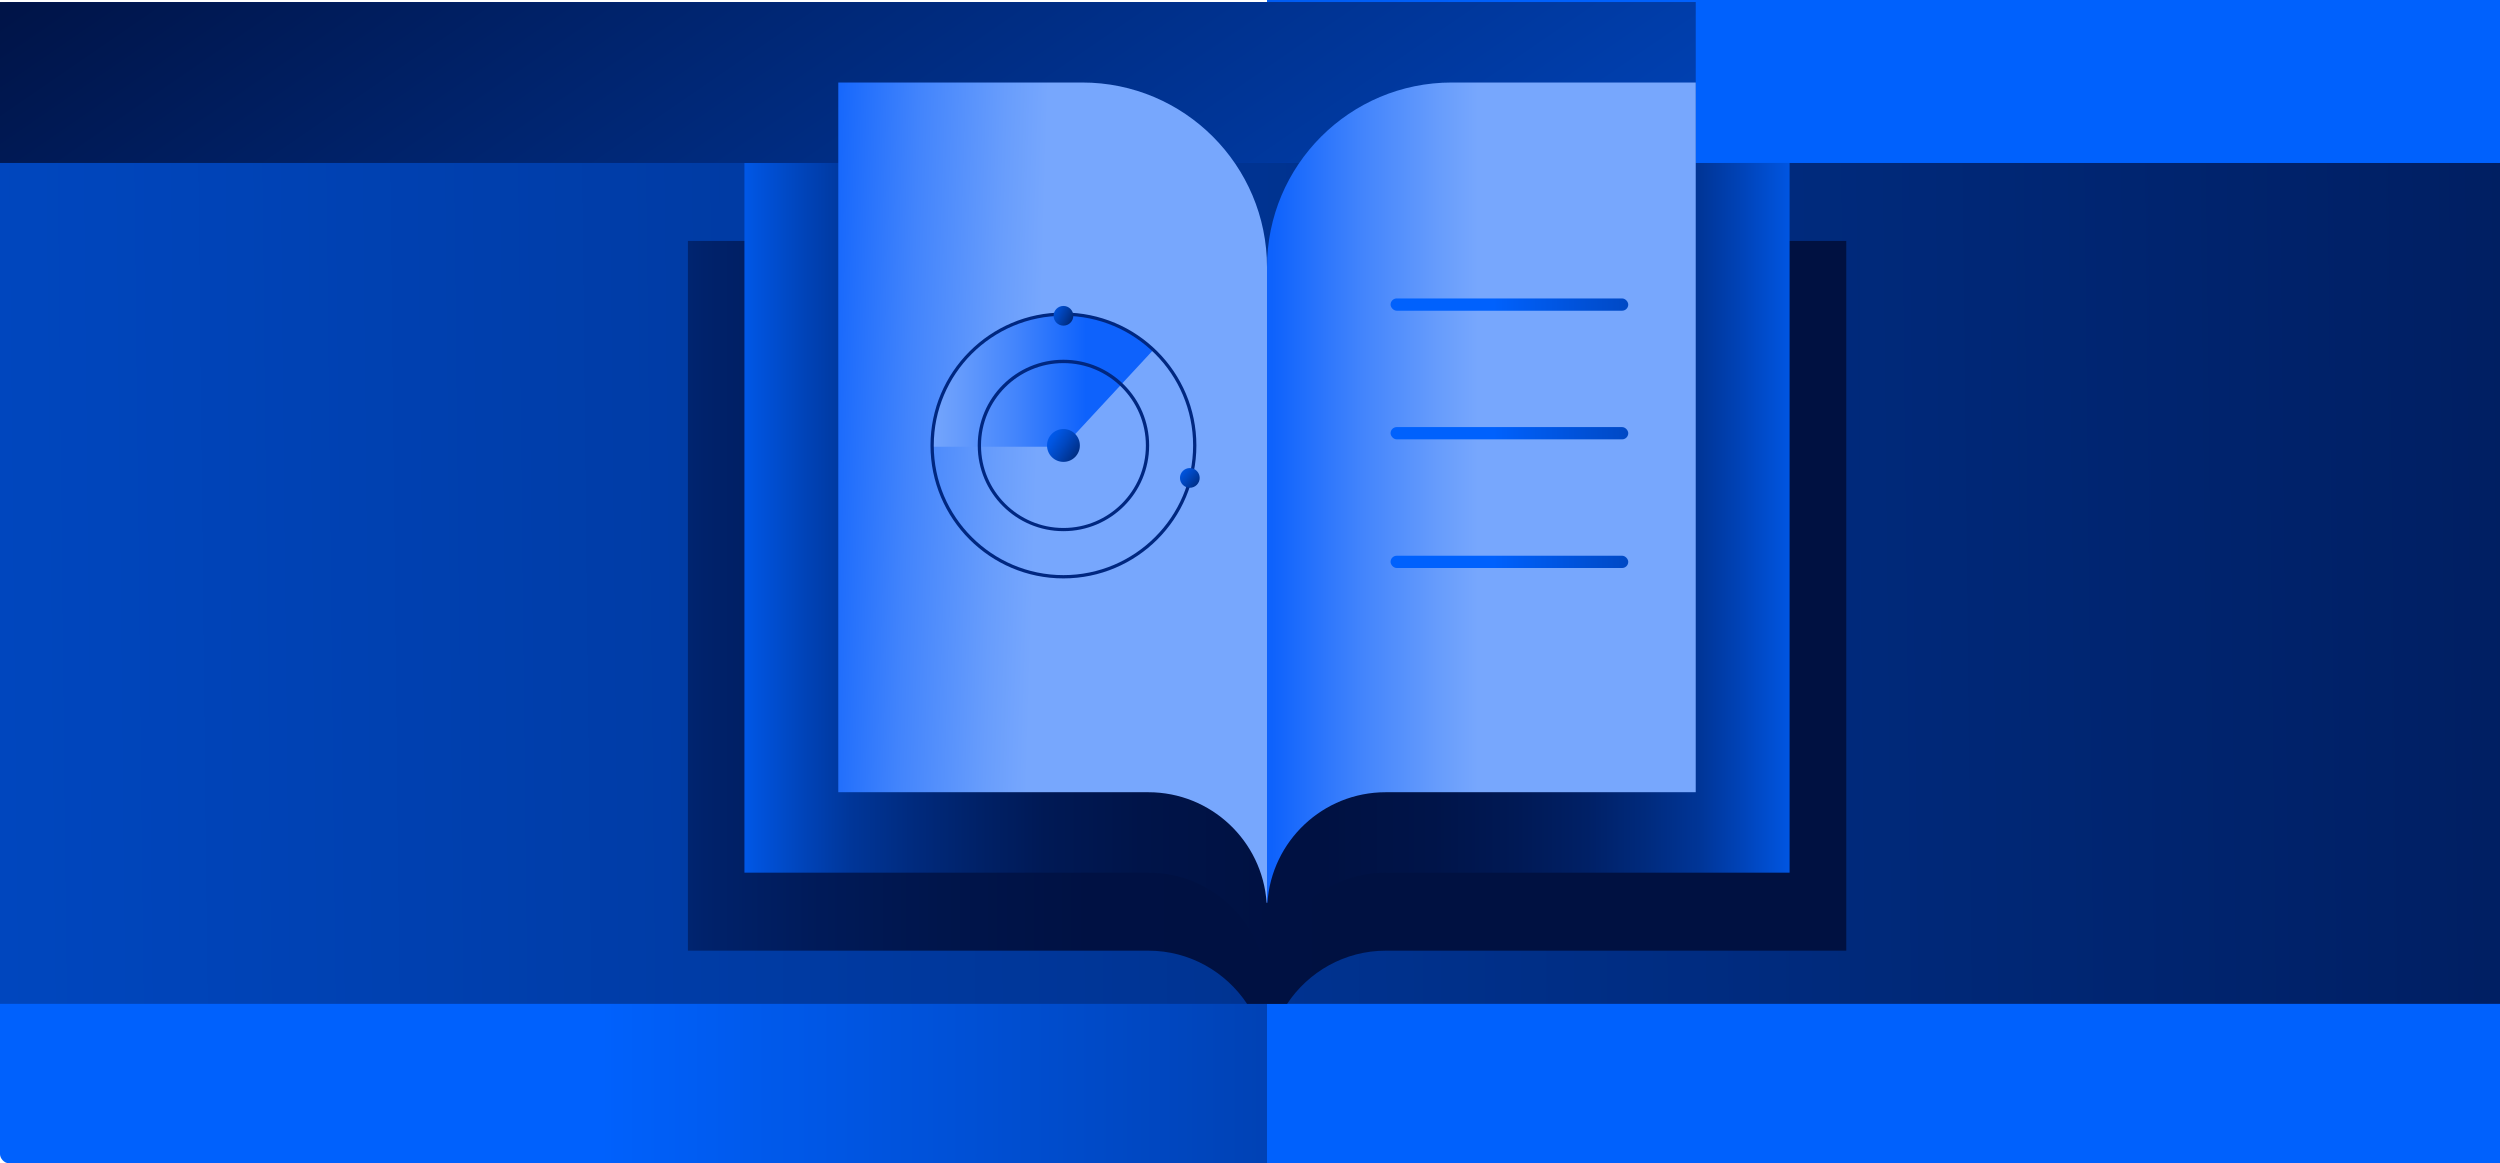
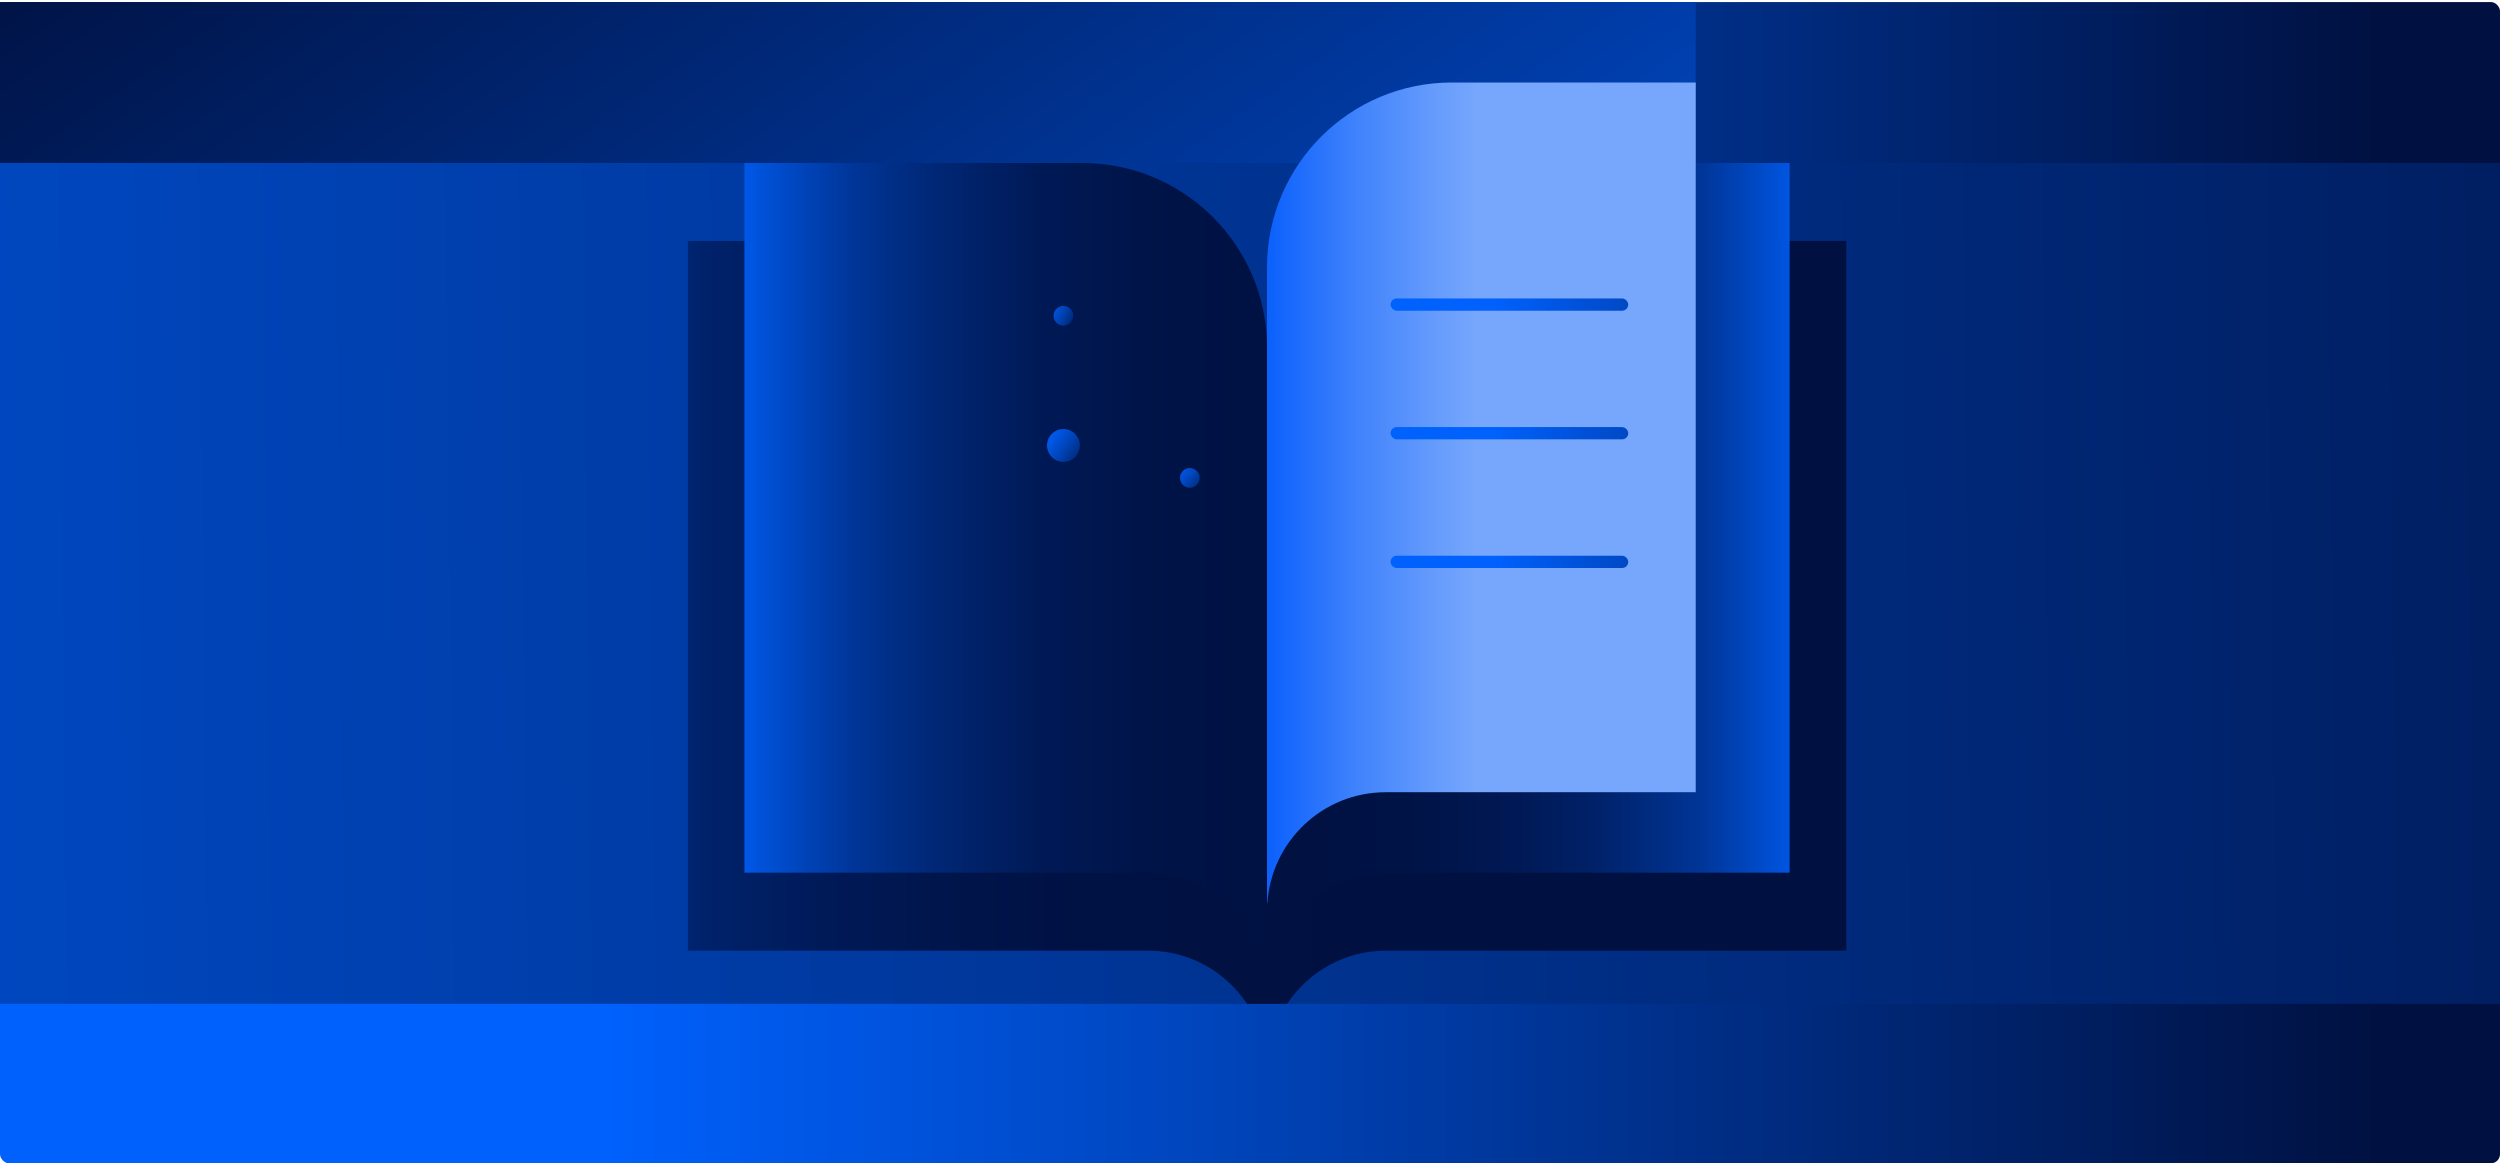
<svg xmlns="http://www.w3.org/2000/svg" xmlns:xlink="http://www.w3.org/1999/xlink" id="Layer_2" viewBox="0 0 319.67 148.75">
  <defs>
    <style>.cls-1{fill:url(#linear-gradient-8);}.cls-2{fill:url(#linear-gradient-7);}.cls-3{fill:url(#linear-gradient-5);}.cls-4{fill:url(#linear-gradient-6);}.cls-5{fill:url(#linear-gradient-9);}.cls-6{fill:url(#linear-gradient-4);}.cls-7{fill:url(#linear-gradient-3);}.cls-8{fill:url(#linear-gradient-2);}.cls-9{fill:url(#linear-gradient);}.cls-10{fill:url(#linear-gradient-10);}.cls-11{fill:url(#linear-gradient-11);}.cls-12{fill:url(#linear-gradient-12);}.cls-13{fill:url(#linear-gradient-13);}.cls-14{fill:url(#linear-gradient-14);}.cls-15{fill:url(#linear-gradient-15);}.cls-16{fill:url(#linear-gradient-16);}.cls-17{fill:#002780;}</style>
    <linearGradient id="linear-gradient" x1="0" y1="74.5" x2="319.67" y2="74.5" gradientUnits="userSpaceOnUse">
      <stop offset=".24" stop-color="#0061fd" />
      <stop offset=".61" stop-color="#003699" />
      <stop offset=".95" stop-color="#001141" />
    </linearGradient>
    <linearGradient id="linear-gradient-2" x1="261.74" y1="98.73" x2="-59.27" y2="-275.35" xlink:href="#linear-gradient" />
    <linearGradient id="linear-gradient-3" x1="-1379.37" y1="91.64" x2="528.91" y2="70.51" gradientUnits="userSpaceOnUse">
      <stop offset=".53" stop-color="#0061fd" />
      <stop offset=".57" stop-color="#005df5" />
      <stop offset=".64" stop-color="#0054df" />
      <stop offset=".73" stop-color="#0045bb" />
      <stop offset=".82" stop-color="#00308a" />
      <stop offset=".93" stop-color="#00154c" />
      <stop offset=".95" stop-color="#001141" />
    </linearGradient>
    <linearGradient id="linear-gradient-4" x1="239.54" y1="201.35" x2="55.45" y2="-66.53" xlink:href="#linear-gradient" />
    <linearGradient id="linear-gradient-5" x1="-91.6" y1="79.58" x2="287" y2="79.58" gradientUnits="userSpaceOnUse">
      <stop offset=".37" stop-color="#0061fd" />
      <stop offset=".37" stop-color="#005aee" />
      <stop offset=".4" stop-color="#0049c6" />
      <stop offset=".42" stop-color="#003aa2" />
      <stop offset=".45" stop-color="#002d83" />
      <stop offset=".48" stop-color="#00226b" />
      <stop offset=".52" stop-color="#001a58" />
      <stop offset=".56" stop-color="#00154b" />
      <stop offset=".61" stop-color="#001143" />
      <stop offset=".71" stop-color="#001141" />
    </linearGradient>
    <linearGradient id="linear-gradient-6" x1="15.82" y1="73.28" x2="222.39" y2="73.28" gradientUnits="userSpaceOnUse">
      <stop offset=".37" stop-color="#0061fd" />
      <stop offset=".39" stop-color="#0054df" />
      <stop offset=".42" stop-color="#0044ba" />
      <stop offset=".45" stop-color="#003699" />
      <stop offset=".49" stop-color="#002a7d" />
      <stop offset=".53" stop-color="#002167" />
      <stop offset=".57" stop-color="#001955" />
      <stop offset=".63" stop-color="#001449" />
      <stop offset=".71" stop-color="#001142" />
      <stop offset=".92" stop-color="#001141" />
    </linearGradient>
    <linearGradient id="linear-gradient-7" x1="162.51" y1="63.37" x2="101.29" y2="61.48" gradientUnits="userSpaceOnUse">
      <stop offset=".49" stop-color="#77a7fd" />
      <stop offset=".58" stop-color="#689dfc" />
      <stop offset=".76" stop-color="#4284fc" />
      <stop offset=".96" stop-color="#0e62fc" />
    </linearGradient>
    <linearGradient id="linear-gradient-8" x1="109.65" y1="73.28" x2="289.13" y2="73.28" gradientUnits="userSpaceOnUse">
      <stop offset=".1" stop-color="#001141" />
      <stop offset=".33" stop-color="#001142" />
      <stop offset=".41" stop-color="#001449" />
      <stop offset=".47" stop-color="#001955" />
      <stop offset=".52" stop-color="#002066" />
      <stop offset=".56" stop-color="#002a7c" />
      <stop offset=".6" stop-color="#003597" />
      <stop offset=".63" stop-color="#0043b8" />
      <stop offset=".66" stop-color="#0053dc" />
      <stop offset=".68" stop-color="#0061fd" />
    </linearGradient>
    <linearGradient id="linear-gradient-9" x1="220.08" y1="62.99" x2="160.28" y2="62.99" gradientUnits="userSpaceOnUse">
      <stop offset=".52" stop-color="#77a7fd" />
      <stop offset=".6" stop-color="#689dfc" />
      <stop offset=".77" stop-color="#4284fc" />
      <stop offset=".96" stop-color="#0e62fc" />
    </linearGradient>
    <linearGradient id="linear-gradient-10" x1="171.06" y1="38.95" x2="253.93" y2="38.95" xlink:href="#linear-gradient" />
    <linearGradient id="linear-gradient-11" x1="171.06" y1="55.39" x2="253.93" y2="55.39" xlink:href="#linear-gradient" />
    <linearGradient id="linear-gradient-12" x1="171.06" y1="71.84" x2="253.93" y2="71.84" xlink:href="#linear-gradient" />
    <linearGradient id="linear-gradient-13" x1="94.41" y1="48.66" x2="140.73" y2="48.66" xlink:href="#linear-gradient-9" />
    <linearGradient id="linear-gradient-14" x1="133.06" y1="54.96" x2="139.68" y2="59.5" gradientUnits="userSpaceOnUse">
      <stop offset="0" stop-color="#0061fd" />
      <stop offset=".1" stop-color="#005df5" />
      <stop offset=".26" stop-color="#0055e1" />
      <stop offset=".44" stop-color="#0047c0" />
      <stop offset=".64" stop-color="#003493" />
      <stop offset=".87" stop-color="#001b59" />
      <stop offset=".96" stop-color="#001141" />
    </linearGradient>
    <linearGradient id="linear-gradient-15" x1="133.26" y1="39.01" x2="138.38" y2="41.59" xlink:href="#linear-gradient-14" />
    <linearGradient id="linear-gradient-16" x1="149.96" y1="59.21" x2="154.54" y2="63.2" xlink:href="#linear-gradient-14" />
  </defs>
  <g id="E-book">
    <rect class="cls-9" x="0" y=".26" width="319.67" height="148.49" rx="1.17" ry="1.17" />
-     <rect class="cls-8" x="162.01" width="157.66" height="148.75" />
    <rect class="cls-7" x="0" y="20.84" width="319.67" height="107.52" />
    <rect class="cls-6" y=".26" width="216.83" height="20.58" />
    <path class="cls-3" d="M185.64,30.81c-13.05,0-23.63,10.58-23.63,23.63,0-13.05-10.58-23.63-23.63-23.63h-50.42v90.75h58.87c5.28,0,9.91,2.71,12.63,6.8h5.12c2.72-4.09,7.35-6.8,12.63-6.8h58.87V30.81h-50.42Z" />
    <path class="cls-4" d="M162.01,44.47c0-13.05-10.58-23.63-23.63-23.63h-43.19v90.75h51.64c8.03,0,14.59,6.24,15.13,14.14h.05V44.47Z" />
-     <path class="cls-2" d="M162.01,34.18c0-13.05-10.58-23.63-23.63-23.63h-31.19v90.75h39.64c8.03,0,14.59,6.24,15.13,14.14h.05V34.18Z" />
    <path class="cls-1" d="M162.01,44.47c0-13.05,10.58-23.63,23.63-23.63h43.19v90.75h-51.64c-8.03,0-14.59,6.24-15.13,14.14h-.05V44.47Z" />
    <path class="cls-5" d="M162.01,34.18c0-13.05,10.58-23.63,23.63-23.63h31.19v90.75h-39.64c-8.03,0-14.59,6.24-15.13,14.14h-.05V34.18Z" />
    <rect class="cls-10" x="177.81" y="38.16" width="30.39" height="1.57" rx=".79" ry=".79" />
    <rect class="cls-11" x="177.81" y="54.61" width="30.39" height="1.57" rx=".79" ry=".79" />
    <rect class="cls-12" x="177.81" y="71.06" width="30.39" height="1.57" rx=".79" ry=".79" />
-     <path class="cls-13" d="M147.48,44.72c-4.33-3.28-5.48-4.14-11.2-4.48-6.72-.4-16.55,4.81-17.15,16.73,0,.05.05.1.05.15h16.81l11.49-12.39Z" />
-     <path class="cls-17" d="M135.98,73.96c-9.37,0-17-7.63-17-17s7.63-17,17-17,17,7.63,17,17-7.63,17-17,17ZM135.98,40.38c-9.14,0-16.58,7.44-16.58,16.58s7.44,16.58,16.58,16.58,16.58-7.44,16.58-16.58-7.44-16.58-16.58-16.58Z" />
-     <path class="cls-17" d="M135.98,67.92c-6.04,0-10.96-4.91-10.96-10.96s4.91-10.96,10.96-10.96,10.96,4.91,10.96,10.96-4.91,10.96-10.96,10.96ZM135.98,46.43c-5.81,0-10.54,4.73-10.54,10.54s4.73,10.54,10.54,10.54,10.54-4.73,10.54-10.54-4.73-10.54-10.54-10.54Z" />
    <circle class="cls-14" cx="135.98" cy="56.96" r="2.1" />
    <circle class="cls-15" cx="135.98" cy="40.38" r="1.26" />
    <circle class="cls-16" cx="152.14" cy="61.11" r="1.26" />
  </g>
</svg>